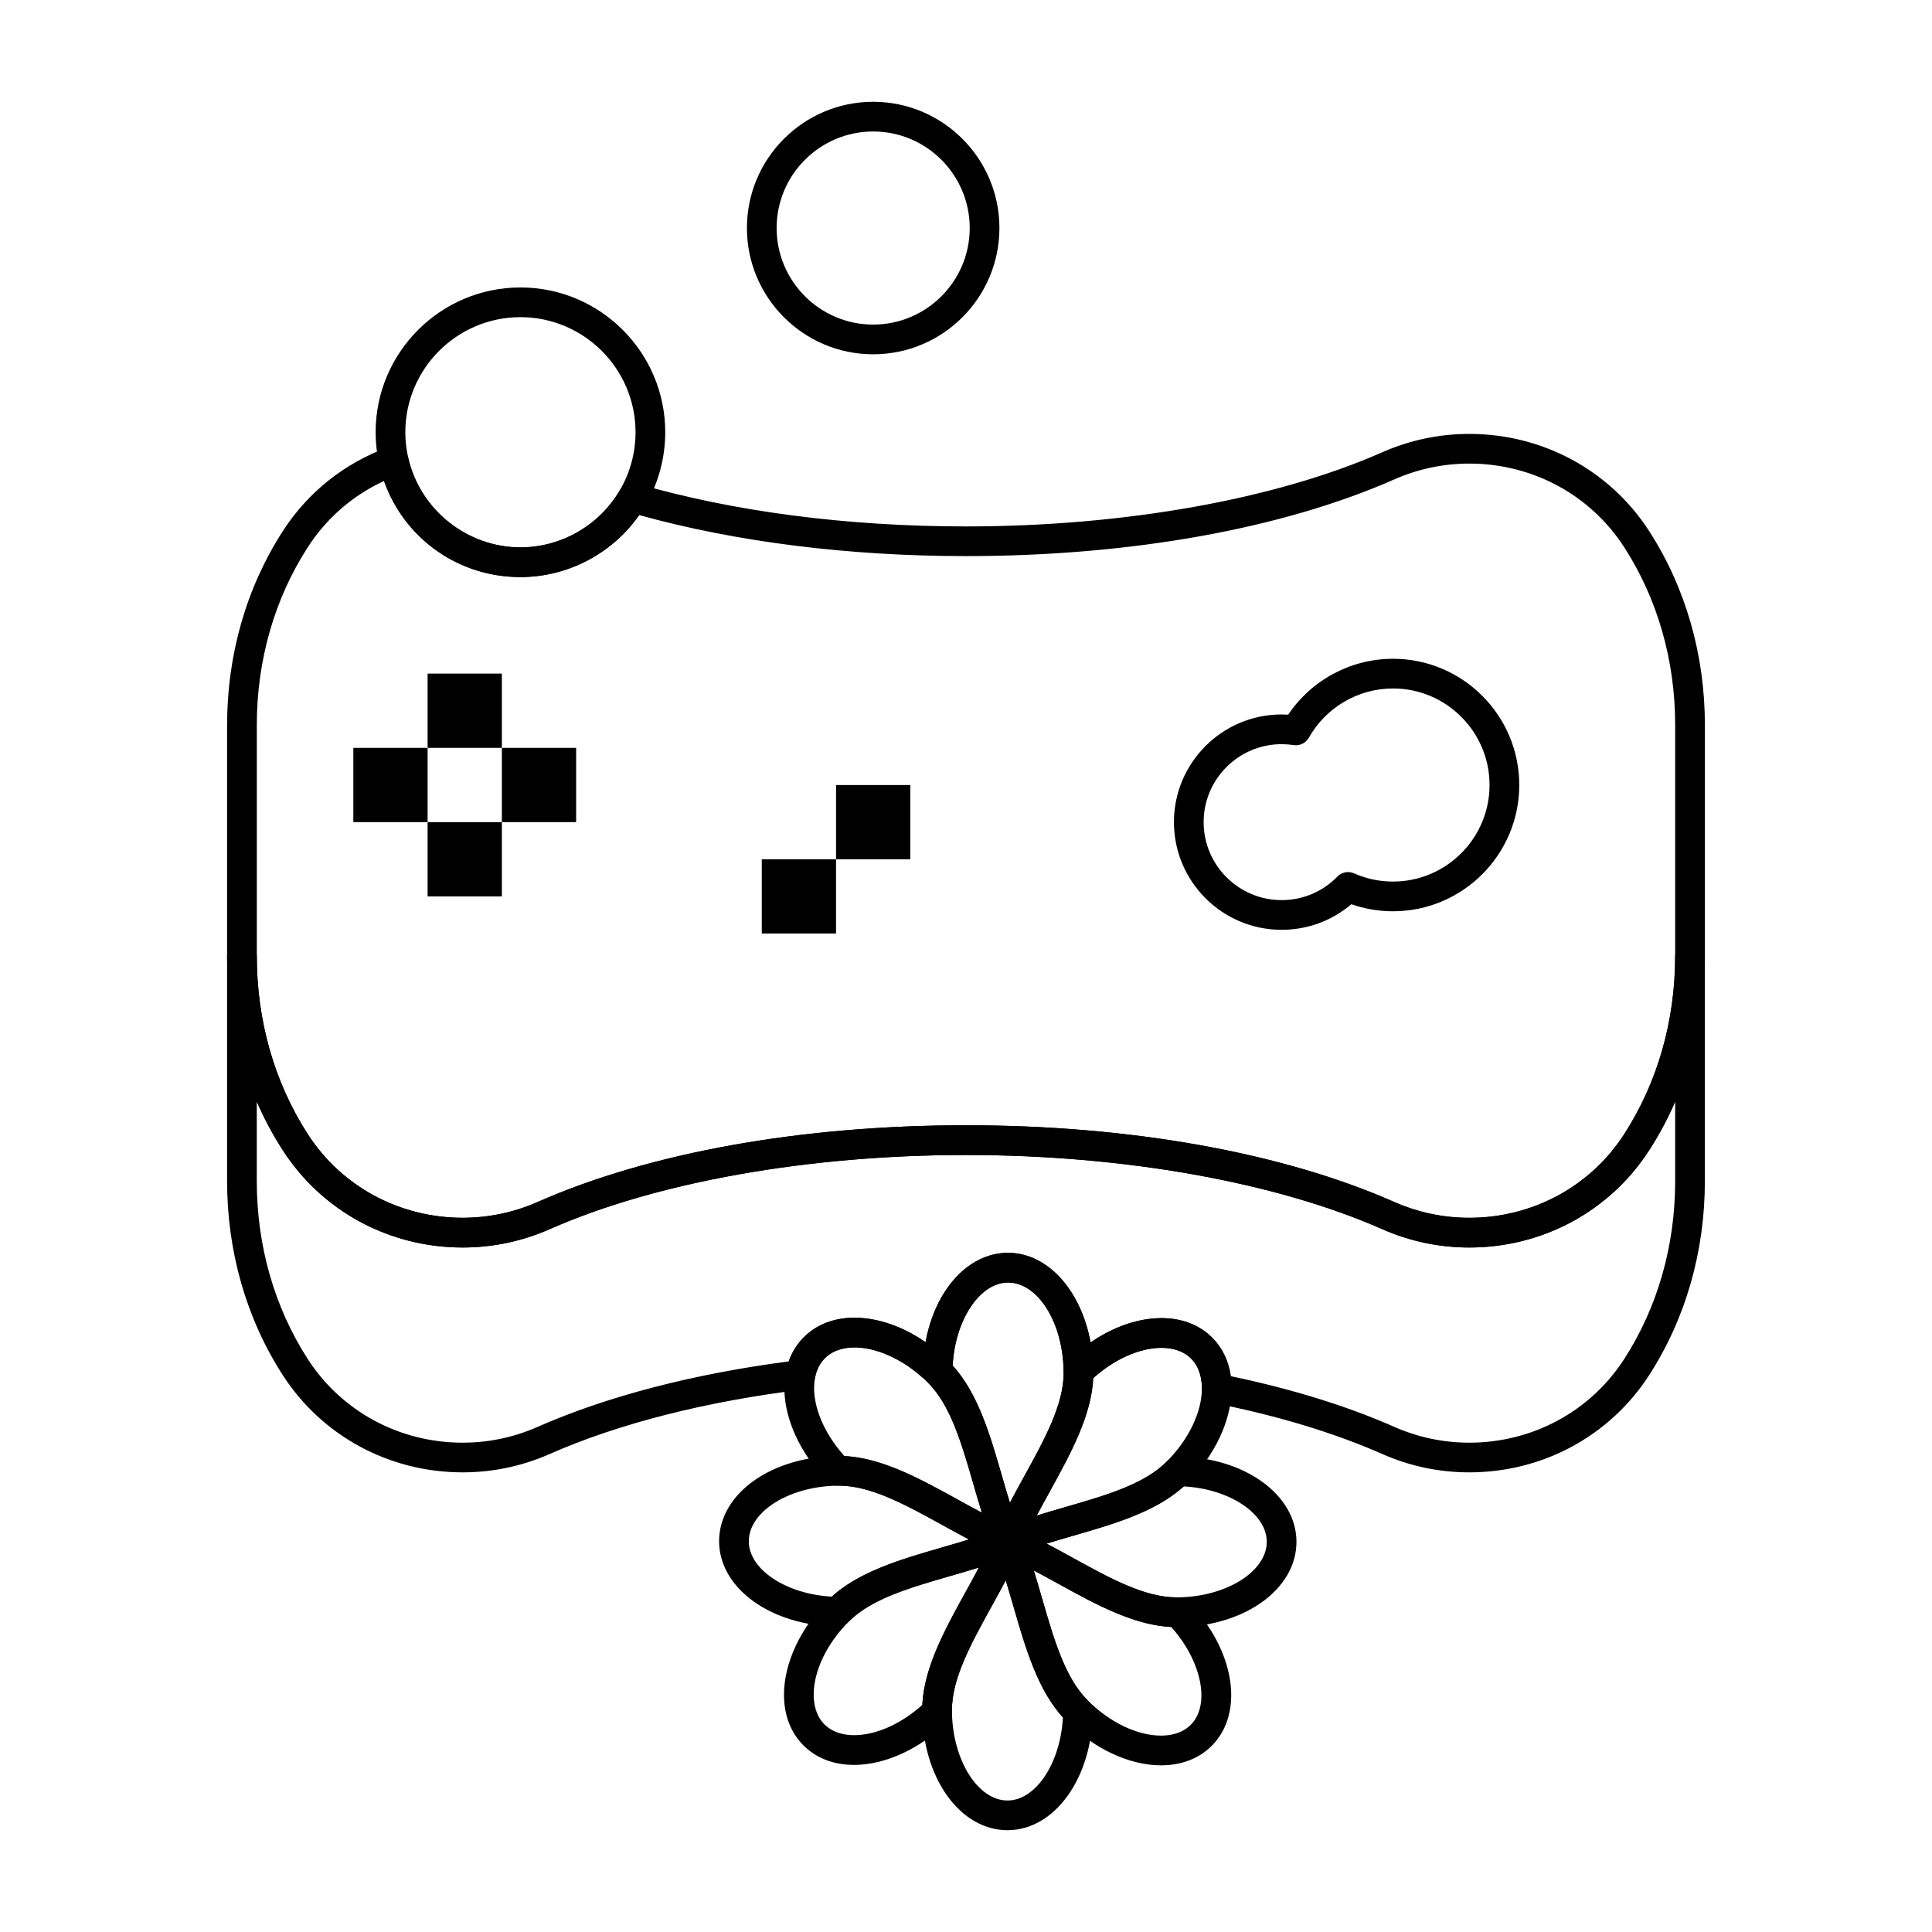
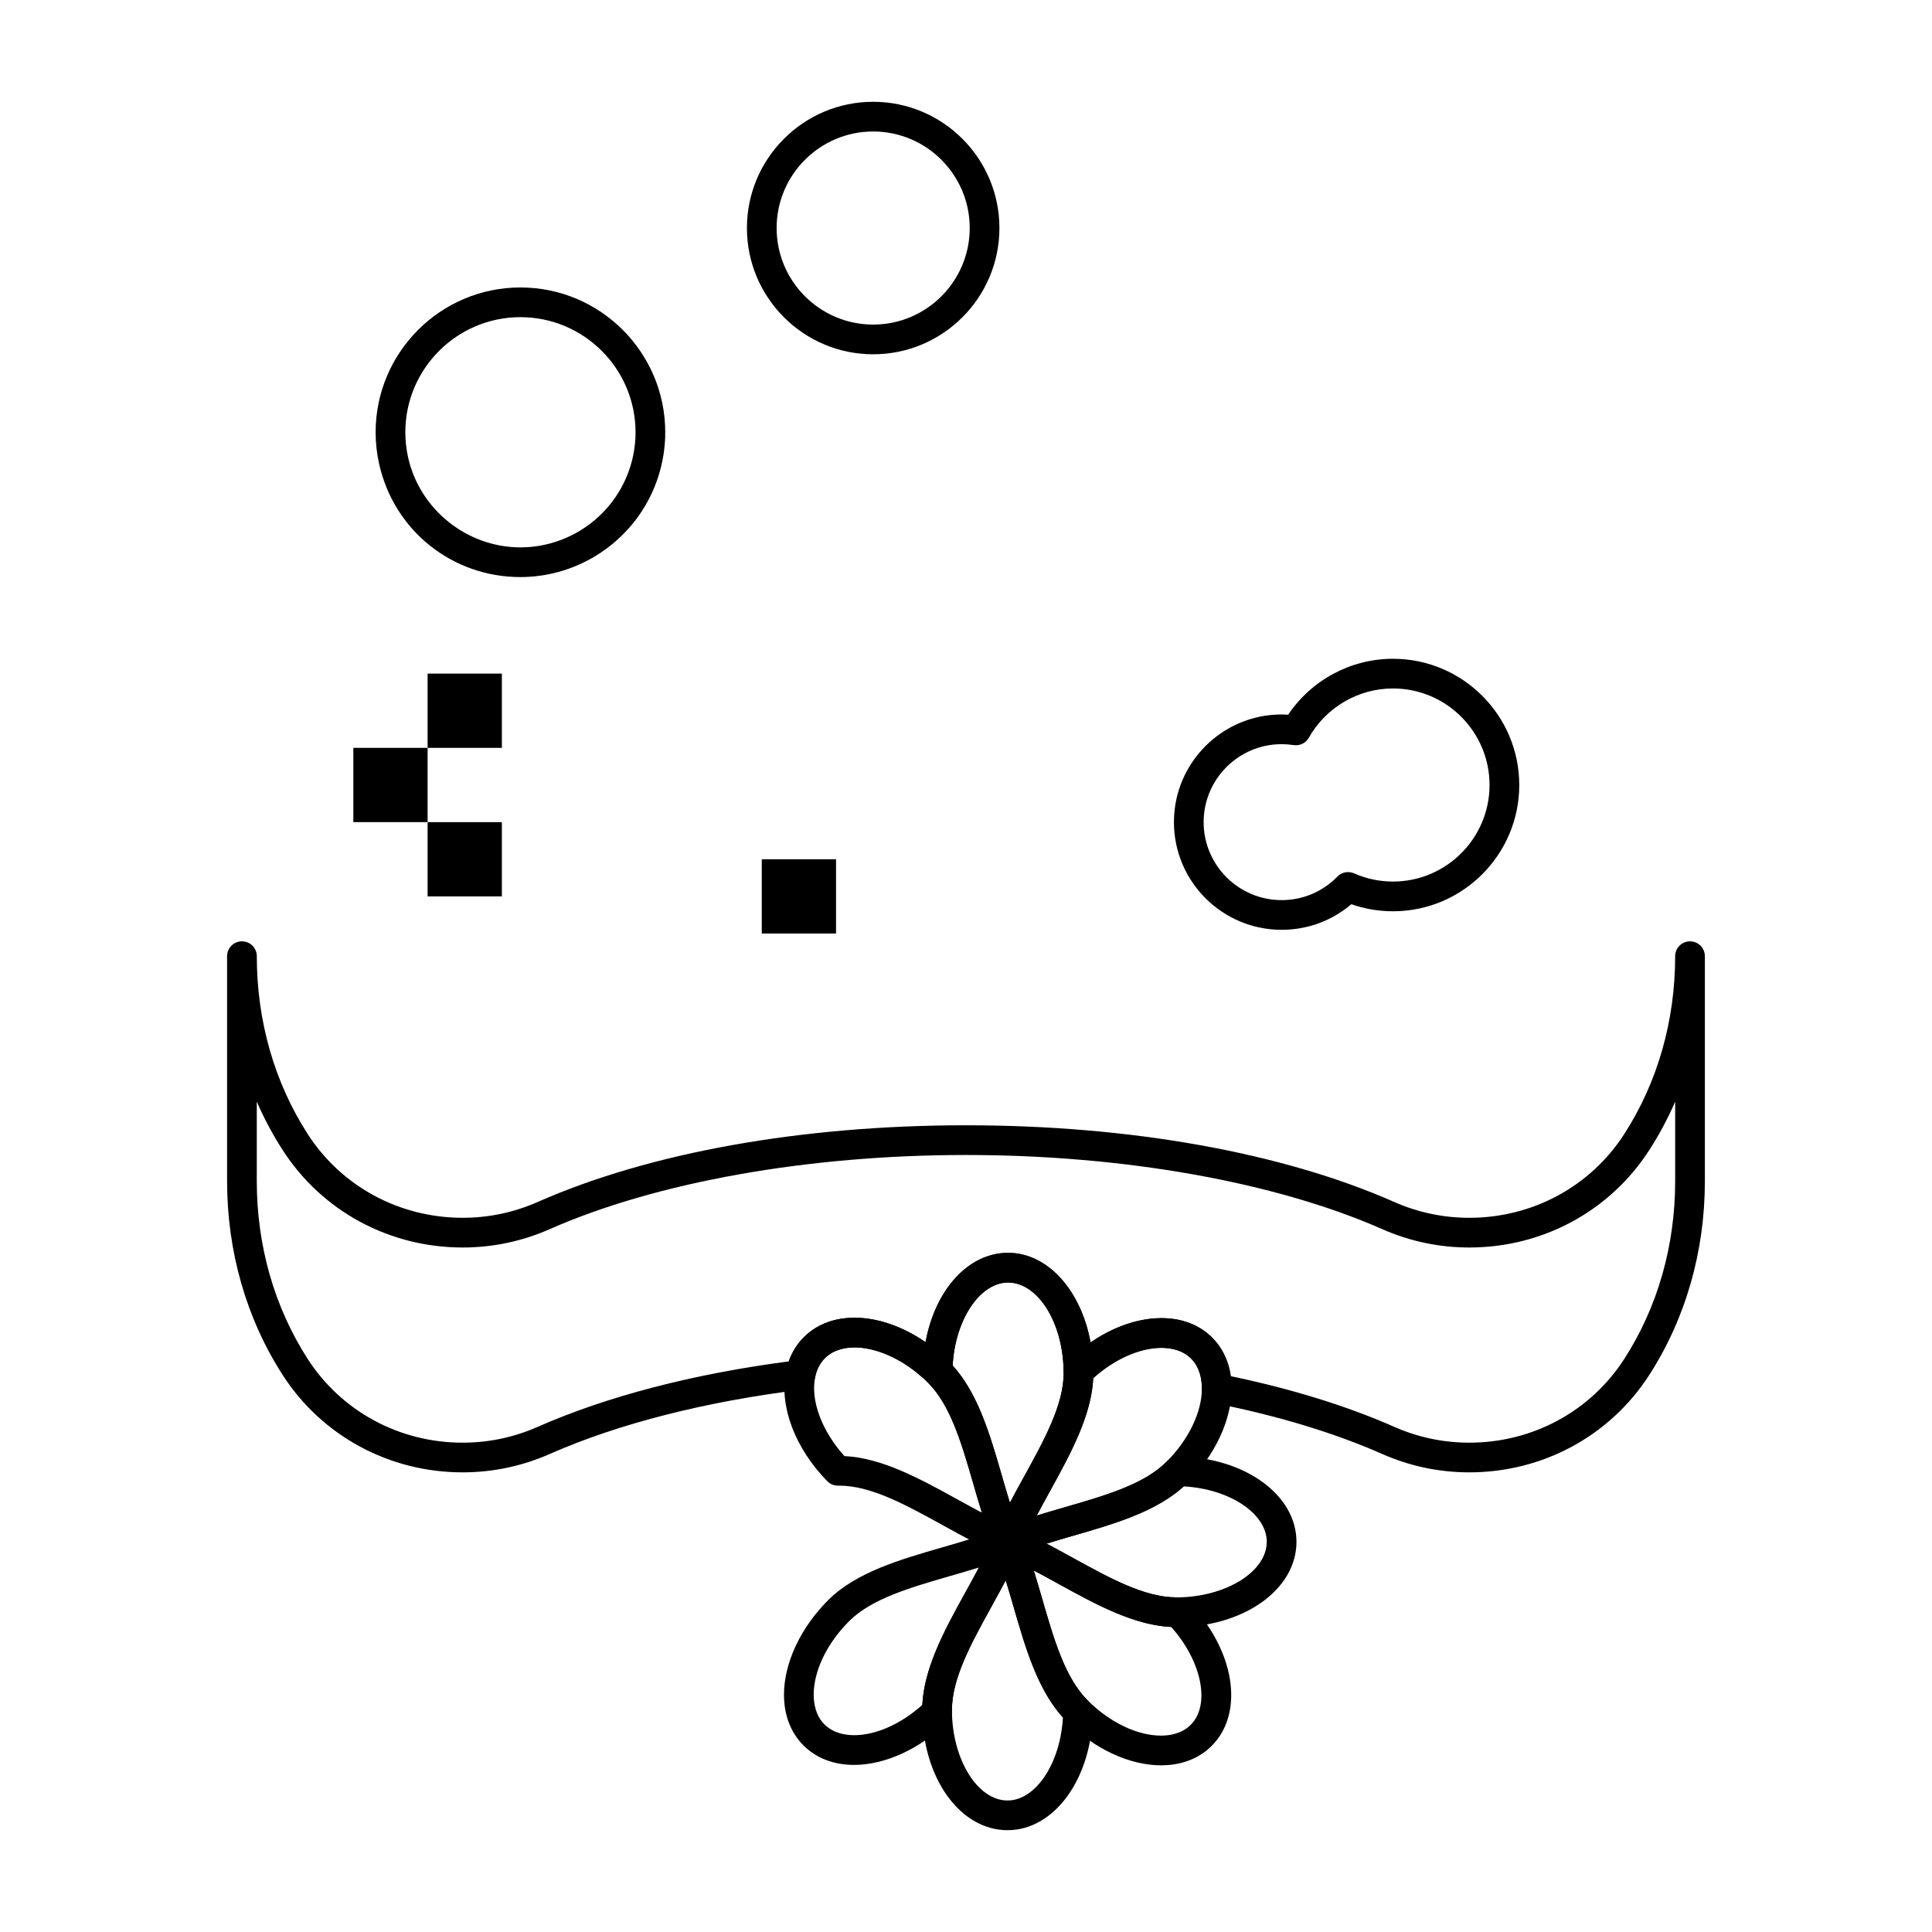
<svg xmlns="http://www.w3.org/2000/svg" fill="#000000" width="800px" height="800px" version="1.1" viewBox="144 144 512 512">
  <g>
    <path d="m483.64 390.41c-15.734 0-28.535-12.801-28.535-28.535s12.801-28.535 28.535-28.535c0.582 0 1.164 0.02 1.746 0.055 6.184-9.199 16.602-14.812 27.777-14.812 18.449 0 33.457 15.008 33.457 33.457 0 18.449-15.008 33.457-33.457 33.457-3.797 0-7.5-0.629-11.043-1.871-5.156 4.391-11.625 6.785-18.48 6.785zm0-49.199c-11.395 0-20.664 9.27-20.664 20.664s9.27 20.664 20.664 20.664c5.613 0 10.867-2.219 14.793-6.242 1.145-1.176 2.902-1.516 4.406-0.852 3.266 1.441 6.738 2.176 10.32 2.176 14.109 0 25.586-11.477 25.586-25.586 0-14.105-11.477-25.586-25.586-25.586-9.219 0-17.766 5-22.301 13.047-0.805 1.43-2.41 2.207-4.031 1.957-1.051-0.16-2.125-0.242-3.188-0.242z" />
-     <path d="m533.39 474.6c-8 0-15.773-1.641-23.102-4.871-28.297-12.484-68.5-19.645-110.29-19.645s-81.996 7.16-110.3 19.645c-7.328 3.231-15.098 4.871-23.098 4.871-19.434 0-37.25-9.637-47.66-25.773-9.66-14.973-14.762-32.754-14.762-51.426v-61.215c0-18.672 5.106-36.453 14.762-51.426 6.672-10.344 16.367-18.059 28.043-22.305 1.062-0.387 2.238-0.297 3.234 0.246 0.992 0.543 1.703 1.484 1.953 2.59 3.106 13.773 15.613 23.77 29.75 23.77 10.789 0 20.883-5.797 26.34-15.129 0.914-1.559 2.766-2.297 4.496-1.793 25.551 7.434 55.719 11.367 87.242 11.367 41.797 0 81.996-7.16 110.3-19.645 7.328-3.234 15.098-4.871 23.098-4.871 19.434 0 37.25 9.637 47.66 25.773 9.652 14.965 14.758 32.75 14.758 51.418v61.215c0 18.672-5.106 36.453-14.762 51.426-10.41 16.141-28.227 25.777-47.66 25.777zm-133.39-32.391c43.48 0 83.781 7.215 113.47 20.316 6.32 2.789 13.023 4.203 19.922 4.203 16.746 0 32.09-8.289 41.043-22.168 8.836-13.699 13.504-30.004 13.504-47.16v-61.215c0-17.152-4.668-33.461-13.504-47.16-8.953-13.879-24.297-22.168-41.043-22.168-6.898 0-13.602 1.414-19.922 4.203-29.695 13.098-69.992 20.312-113.47 20.312-31.102 0-60.973-3.754-86.609-10.875-7.137 10.203-18.93 16.43-31.473 16.43-16.508 0-30.777-10.266-36.148-25.465-8.305 3.844-15.238 9.855-20.211 17.562-8.836 13.695-13.504 30.004-13.504 47.156v61.215c0 17.156 4.672 33.461 13.504 47.16 8.953 13.879 24.297 22.168 41.043 22.168 6.898 0 13.602-1.414 19.922-4.203 29.695-13.098 69.996-20.312 113.48-20.312z" />
    <path d="m533.39 534.19c-8 0-15.77-1.641-23.098-4.871-12.723-5.613-27.73-10.156-44.613-13.504-1.848-0.367-3.176-1.988-3.172-3.871 0.008-2.297-0.484-5.535-2.848-7.906-2.359-2.359-5.578-2.852-7.859-2.852-6.008 0-13.02 3.234-18.754 8.648-0.812 0.77-1.902 1.152-3.027 1.062l-0.516-0.043c-2.023-0.148-3.606-1.809-3.648-3.84-0.281-12.754-6.883-23.133-14.715-23.133-7.496 0-14.082 9.922-14.684 22.121-0.102 2.066-1.785 3.703-3.852 3.742l-1.695 0.039c-1.004 0.043-1.992-0.328-2.734-0.98-5.488-4.836-12.113-7.723-17.711-7.723-2.285 0-5.508 0.496-7.871 2.859-1.332 1.328-2.207 3.059-2.609 5.156-0.32 1.68-1.691 2.957-3.387 3.168-25.594 3.137-48.727 9.035-66.906 17.055-7.328 3.231-15.102 4.871-23.098 4.871-19.434 0-37.25-9.637-47.66-25.773-9.652-14.969-14.754-32.754-14.754-51.426v-59.594c0-2.172 1.762-3.938 3.938-3.938 2.172 0 3.938 1.762 3.938 3.938 0 17.156 4.672 33.461 13.504 47.16 8.953 13.879 24.297 22.168 41.043 22.168 6.898 0 13.602-1.414 19.922-4.203 29.691-13.098 69.992-20.312 113.47-20.312s83.781 7.215 113.47 20.316c6.32 2.789 13.023 4.203 19.922 4.203 16.746 0 32.09-8.289 41.043-22.168 8.836-13.699 13.504-30.004 13.504-47.16 0-2.172 1.762-3.938 3.938-3.938 2.172 0 3.938 1.762 3.938 3.938v59.594c0 18.672-5.106 36.453-14.762 51.426-10.41 16.137-28.227 25.77-47.66 25.77zm-63.23-25.492c16.254 3.398 30.812 7.91 43.309 13.422 6.32 2.789 13.023 4.203 19.922 4.203 16.746 0 32.09-8.289 41.043-22.168 8.836-13.699 13.504-30.004 13.504-47.16v-21.039c-1.949 4.477-4.246 8.777-6.891 12.871-10.41 16.137-28.227 25.773-47.66 25.773-8 0-15.77-1.641-23.098-4.871-28.297-12.484-68.5-19.645-110.29-19.645s-81.996 7.16-110.3 19.645c-7.328 3.231-15.098 4.871-23.098 4.871-19.434 0-37.25-9.633-47.66-25.773-2.641-4.094-4.941-8.398-6.891-12.871v21.039c0 17.156 4.672 33.461 13.504 47.16 8.953 13.879 24.297 22.168 41.043 22.168 6.898 0 13.602-1.414 19.922-4.203 18.246-8.051 41.191-14.027 66.5-17.332 0.867-2.465 2.215-4.613 4.016-6.414 3.375-3.375 8.02-5.16 13.43-5.16 6.137 0 12.789 2.32 18.809 6.477 2.531-13.84 11.301-23.672 21.863-23.672 10.547 0 19.348 9.98 21.871 23.746 6.012-4.148 12.609-6.445 18.789-6.445 5.406 0 10.051 1.785 13.43 5.164 2.688 2.688 4.363 6.176 4.934 10.215z" />
    <path d="m411.09 556.46h-0.008c-1.59-0.004-3.023-0.965-3.633-2.434-2.18-5.277-3.856-11.082-5.481-16.695-3.109-10.758-6.047-20.914-11.992-26.852-0.047-0.047-0.098-0.102-0.152-0.16-0.82-0.754-1.285-1.82-1.273-2.941 0.008-0.594 0.027-1.176 0.055-1.762 0.832-16.879 10.523-29.609 22.543-29.609 12.285 0 22.203 13.543 22.582 30.832l0.004 0.164c0.008 0.285 0.012 0.566 0.012 0.855 0 10.43-5.844 21.039-11.488 31.297-2.711 4.926-5.516 10.016-7.539 14.879-0.609 1.473-2.043 2.426-3.629 2.426zm-14.617-50.57c6.734 7.379 9.945 18.492 13.059 29.258 0.68 2.356 1.375 4.746 2.106 7.102 1.215-2.316 2.481-4.617 3.731-6.887 5.406-9.82 10.516-19.09 10.516-27.496 0-0.227-0.008-0.449-0.012-0.676l-0.004-0.172c-0.281-12.754-6.883-23.133-14.715-23.133-7.473 0-14.043 9.859-14.68 22.004z" />
    <path d="m411.09 556.46c-1.027 0-2.035-0.402-2.789-1.156-1.125-1.129-1.457-2.82-0.848-4.293 2.188-5.262 5.098-10.543 7.91-15.652 5.406-9.82 10.516-19.09 10.516-27.496v-0.375c0-1.059 0.426-2.074 1.184-2.812 0.133-0.129 0.266-0.254 0.402-0.383l0.18-0.168c7.277-6.875 16.082-10.809 24.168-10.809 5.406 0 10.051 1.785 13.43 5.164 3.383 3.391 5.16 8.055 5.148 13.484-0.023 8.367-4.402 17.719-11.715 25.016-7.359 7.379-18.977 10.738-30.211 13.988-5.406 1.566-11 3.184-15.871 5.195-0.488 0.203-1 0.297-1.504 0.297zm22.629-47.23c-0.477 9.988-6.055 20.121-11.457 29.93-1.18 2.141-2.375 4.312-3.516 6.484 2.508-0.781 5.039-1.516 7.531-2.234 10.75-3.109 20.902-6.047 26.832-11.992 5.875-5.863 9.391-13.141 9.41-19.469 0.008-2.297-0.484-5.531-2.848-7.902-2.359-2.359-5.578-2.852-7.859-2.852-5.781-0.008-12.488 2.984-18.094 8.035z" />
    <path d="m455.73 575.19c-10.438 0-21.047-5.848-31.309-11.5-4.914-2.707-9.996-5.508-14.848-7.527-1.469-0.613-2.426-2.047-2.422-3.641 0.004-1.59 0.961-3.023 2.434-3.633 5.273-2.18 11.078-3.859 16.691-5.484 10.75-3.109 20.902-6.047 26.832-11.992 0.047-0.047 0.094-0.09 0.145-0.137 0.754-0.832 1.832-1.293 2.957-1.293 17.59 0.199 31.367 10.129 31.367 22.605 0 12.676-13.988 22.602-31.848 22.602zm-34.375-22.113c2.309 1.211 4.606 2.477 6.863 3.719 9.82 5.41 19.098 10.523 27.508 10.523 12.996 0 23.977-6.746 23.977-14.73 0-7.519-9.922-14.027-22.004-14.68-7.391 6.738-18.492 9.949-29.238 13.059-2.356 0.684-4.75 1.379-7.106 2.109z" />
    <path d="m451.69 611.83h-0.004c-8.383 0-17.758-4.379-25.078-11.715-7.371-7.371-10.734-19.004-13.988-30.254-1.559-5.394-3.172-10.973-5.176-15.836-0.605-1.473-0.266-3.164 0.859-4.289 1.129-1.121 2.82-1.457 4.293-0.844 5.246 2.188 10.52 5.09 15.617 7.902 9.82 5.41 19.098 10.523 27.508 10.523h0.375c1.059 0 2.074 0.426 2.812 1.184 12.309 12.574 15.031 29.344 6.199 38.176-3.379 3.371-8.02 5.152-13.418 5.152zm-33.73-51.645c0.777 2.492 1.504 5.012 2.223 7.488 3.113 10.766 6.055 20.934 11.992 26.875 5.879 5.891 13.172 9.406 19.512 9.406h0.004c2.281 0 5.5-0.492 7.859-2.852 5.32-5.32 2.906-16.945-5.184-25.949-9.996-0.473-20.133-6.059-29.949-11.469-2.133-1.168-4.293-2.363-6.457-3.5z" />
    <path d="m411 629.02c-12.672 0-22.602-13.992-22.602-31.848 0-10.434 5.852-21.035 11.508-31.293 2.715-4.918 5.519-10.004 7.543-14.863 0.609-1.469 2.043-2.422 3.633-2.422h0.008c1.594 0.004 3.023 0.965 3.633 2.438 2.168 5.258 3.84 11.051 5.461 16.648 3.113 10.766 6.055 20.934 11.992 26.875 0.047 0.047 0.09 0.09 0.133 0.141 0.832 0.754 1.305 1.828 1.293 2.957-0.191 17.59-10.121 31.367-22.602 31.367zm-0.469-66.211c-1.215 2.312-2.481 4.613-3.731 6.875-5.414 9.812-10.527 19.082-10.527 27.488 0 12.996 6.746 23.977 14.73 23.977 7.519 0 14.027-9.922 14.68-22.004-6.731-7.398-9.945-18.512-13.059-29.277-0.684-2.344-1.371-4.723-2.094-7.059z" />
    <path d="m370.35 611.72c-5.41 0-10.051-1.789-13.426-5.172-3.379-3.379-5.164-8.027-5.16-13.445 0.004-8.375 4.383-17.738 11.711-25.055 7.375-7.375 19.016-10.738 30.273-13.992 5.394-1.559 10.973-3.172 15.84-5.172 1.473-0.605 3.164-0.266 4.285 0.863s1.457 2.82 0.844 4.289c-2.188 5.254-5.102 10.531-7.918 15.637-5.414 9.812-10.527 19.082-10.527 27.488v0.375c0 1.059-0.426 2.07-1.184 2.812-7.269 7.121-16.516 11.371-24.738 11.371zm33.074-52.32c-2.492 0.777-5.012 1.504-7.492 2.223-10.773 3.113-20.953 6.055-26.895 11.996-5.883 5.875-9.398 13.16-9.402 19.488 0 2.289 0.492 5.512 2.859 7.875 2.359 2.363 5.574 2.859 7.856 2.859 5.805 0 12.469-2.981 18.082-8.039 0.473-9.992 6.062-20.125 11.477-29.934 1.176-2.129 2.375-4.301 3.516-6.469z" />
-     <path d="m365.98 575.05h-0.043c-17.59-0.195-31.367-10.121-31.367-22.602 0-12.676 13.992-22.602 31.852-22.602 10.426 0 21.027 5.844 31.281 11.5 4.93 2.719 10.023 5.527 14.895 7.555 1.469 0.613 2.426 2.051 2.422 3.641-0.004 1.594-0.965 3.027-2.438 3.633-5.262 2.164-11.051 3.836-16.648 5.457-10.773 3.113-20.953 6.055-26.895 11.996l-0.141 0.137c-0.75 0.816-1.805 1.285-2.918 1.285zm0.438-37.332c-12.996 0-23.977 6.746-23.977 14.73 0 7.519 9.922 14.027 22.004 14.68 7.379-6.727 18.516-9.941 29.297-13.062 2.34-0.676 4.715-1.363 7.051-2.086-2.32-1.219-4.625-2.488-6.898-3.738-9.809-5.41-19.074-10.523-27.477-10.523z" />
    <path d="m411.08 556.46c-0.508 0-1.023-0.098-1.512-0.301-5.266-2.191-10.555-5.109-15.668-7.93-9.812-5.41-19.078-10.52-27.48-10.52h-0.375c-1.059 0-2.074-0.426-2.812-1.184-8.52-8.703-12.723-19.781-10.973-28.914 0.707-3.676 2.312-6.789 4.777-9.246 3.375-3.375 8.02-5.16 13.43-5.16 7.574 0 15.93 3.531 22.918 9.691 0.754 0.668 1.48 1.344 2.152 2.019 7.379 7.363 10.738 18.988 13.988 30.23 1.566 5.406 3.18 11 5.195 15.879 0.605 1.473 0.27 3.164-0.859 4.289-0.754 0.746-1.758 1.145-2.781 1.145zm-43.301-26.586c9.988 0.473 20.113 6.059 29.922 11.465 2.144 1.184 4.324 2.383 6.5 3.531-0.781-2.508-1.516-5.039-2.234-7.535-3.109-10.758-6.047-20.914-11.992-26.852-0.559-0.562-1.16-1.125-1.789-1.68-5.488-4.836-12.109-7.723-17.711-7.723-2.285 0-5.508 0.496-7.867 2.859-1.332 1.328-2.207 3.059-2.609 5.156-1.191 6.172 1.848 14.191 7.781 20.777z" />
    <path d="m281.92 296.93c-18.066 0-33.461-12.301-37.43-29.91-0.629-2.793-0.945-5.641-0.945-8.465 0-21.16 17.215-38.375 38.375-38.375 21.16 0 38.375 17.215 38.375 38.375 0 6.801-1.812 13.492-5.238 19.352-6.867 11.734-19.562 19.023-33.137 19.023zm0-68.879c-16.82 0-30.504 13.684-30.504 30.504 0 2.242 0.254 4.508 0.754 6.734 3.106 13.773 15.613 23.77 29.75 23.77 10.789 0 20.883-5.797 26.34-15.129 2.723-4.656 4.164-9.973 4.164-15.375 0-16.82-13.684-30.504-30.504-30.504z" />
    <path d="m375.4 237.89c-18.449 0-33.457-15.008-33.457-33.457 0-18.449 15.008-33.457 33.457-33.457 18.449 0 33.457 15.008 33.457 33.457 0 18.449-15.008 33.457-33.457 33.457zm0-59.043c-14.105 0-25.586 11.477-25.586 25.586 0 14.105 11.477 25.586 25.586 25.586 14.105 0 25.586-11.477 25.586-25.586 0-14.105-11.48-25.586-25.586-25.586z" />
    <path d="m257.32 361.88h19.68v19.68h-19.68z" />
-     <path d="m277 342.19h19.68v19.68h-19.68z" />
+     <path d="m277 342.19h19.68h-19.68z" />
    <path d="m345.88 371.71h19.68v19.68h-19.68z" />
-     <path d="m365.56 352.04h19.68v19.68h-19.68z" />
    <path d="m237.64 342.19h19.68v19.68h-19.68z" />
    <path d="m257.32 322.51h19.68v19.68h-19.68z" />
  </g>
</svg>